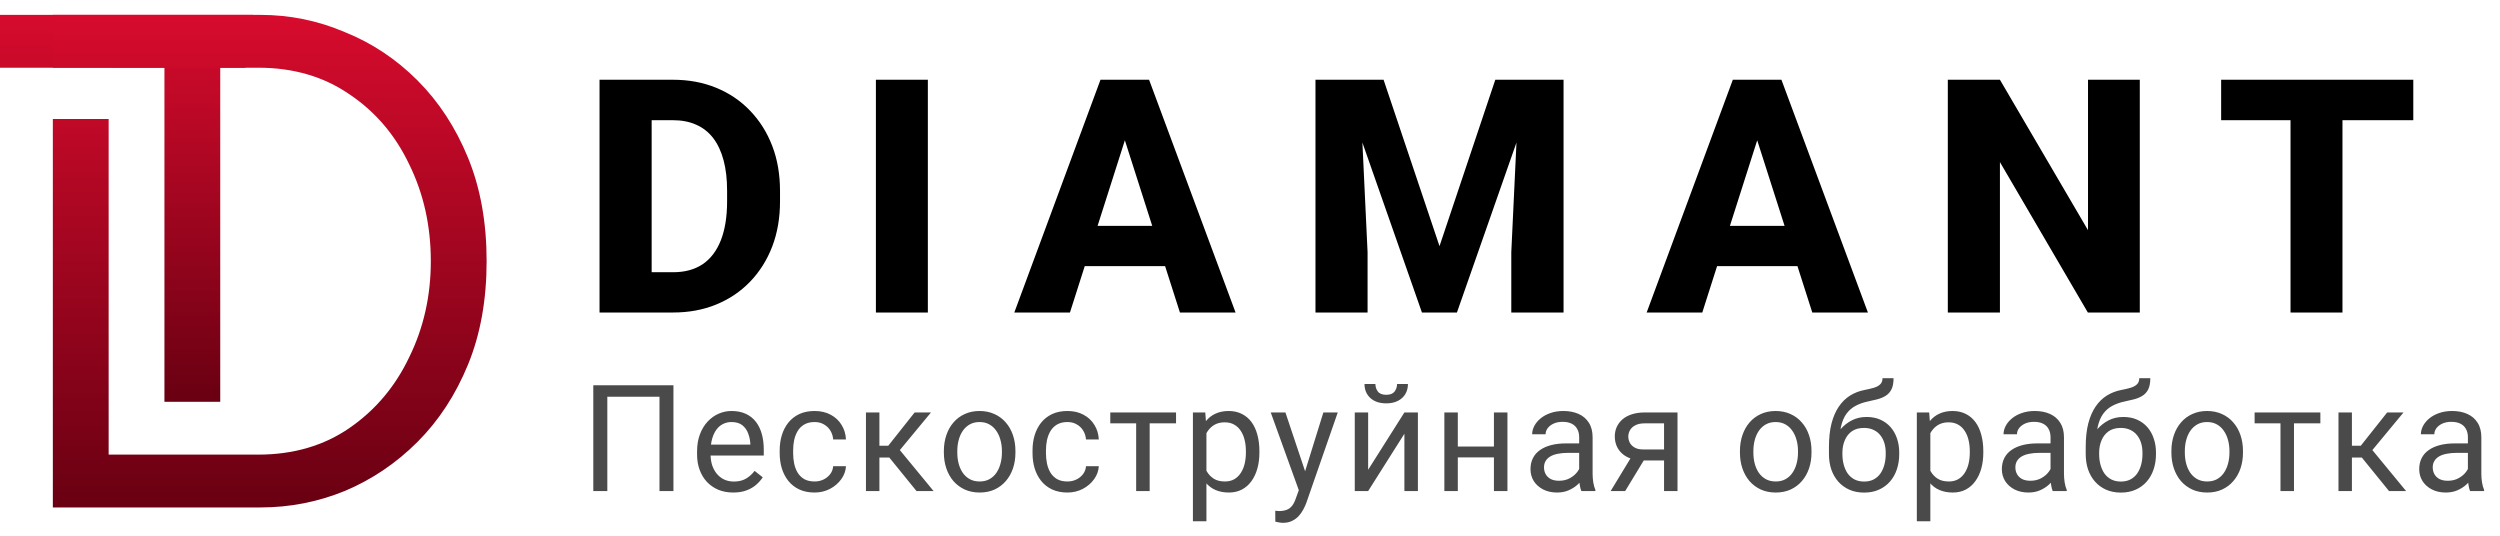
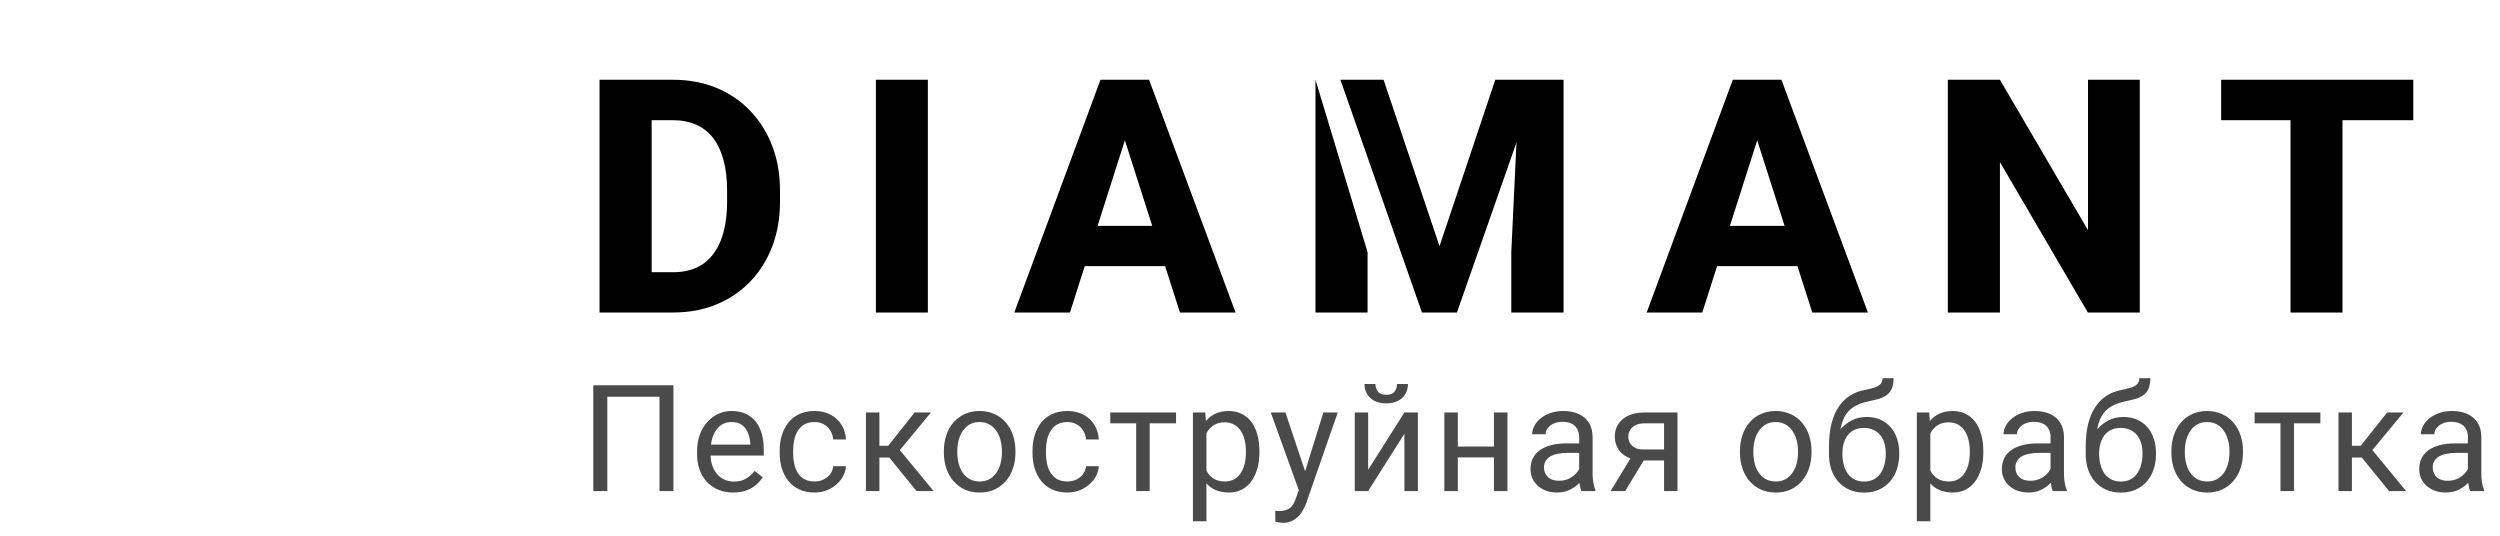
<svg xmlns="http://www.w3.org/2000/svg" width="168" height="36" viewBox="0 0 168 36" fill="none">
-   <path d="M45.241 21H41.804L41.825 18.293H45.241C46.022 18.293 46.681 18.114 47.218 17.756C47.755 17.391 48.163 16.854 48.442 16.145C48.722 15.428 48.861 14.558 48.861 13.534V12.815C48.861 12.041 48.783 11.361 48.625 10.773C48.467 10.179 48.235 9.681 47.927 9.28C47.619 8.879 47.236 8.578 46.777 8.378C46.326 8.177 45.807 8.077 45.22 8.077H41.739V5.359H45.22C46.28 5.359 47.246 5.538 48.12 5.896C49.001 6.255 49.76 6.767 50.398 7.433C51.042 8.099 51.54 8.886 51.891 9.796C52.242 10.705 52.417 11.719 52.417 12.836V13.534C52.417 14.644 52.242 15.658 51.891 16.574C51.54 17.484 51.042 18.271 50.398 18.938C49.76 19.596 49.005 20.105 48.131 20.463C47.257 20.821 46.294 21 45.241 21ZM43.791 5.359V21H40.289V5.359H43.791ZM62.352 5.359V21H58.861V5.359H62.352ZM75.94 8.335L71.901 21H68.162L73.953 5.359H76.316L75.94 8.335ZM79.291 21L75.242 8.335L74.823 5.359H77.218L83.03 21H79.291ZM79.12 15.178V17.885H70.966V15.178H79.12ZM90.075 5.359H92.976L96.735 16.542L100.484 5.359H103.385L97.906 21H95.554L90.075 5.359ZM88.4 5.359H91.354L91.901 16.95V21H88.4V5.359ZM102.106 5.359H105.071V21H101.559V16.95L102.106 5.359ZM118.433 8.335L114.394 21H110.656L116.446 5.359H118.809L118.433 8.335ZM121.785 21L117.735 8.335L117.316 5.359H119.712L125.523 21H121.785ZM121.613 15.178V17.885H113.46V15.178H121.613ZM143.794 5.359V21H140.303L134.395 10.892V21H130.893V5.359H134.395L140.314 15.468V5.359H143.794ZM157.414 5.359V21H153.923V5.359H157.414ZM162.173 5.359V8.077H149.261V5.359H162.173Z" fill="black" />
+   <path d="M45.241 21H41.804L41.825 18.293H45.241C46.022 18.293 46.681 18.114 47.218 17.756C47.755 17.391 48.163 16.854 48.442 16.145C48.722 15.428 48.861 14.558 48.861 13.534V12.815C48.861 12.041 48.783 11.361 48.625 10.773C48.467 10.179 48.235 9.681 47.927 9.28C47.619 8.879 47.236 8.578 46.777 8.378C46.326 8.177 45.807 8.077 45.22 8.077H41.739V5.359H45.22C46.28 5.359 47.246 5.538 48.12 5.896C49.001 6.255 49.76 6.767 50.398 7.433C51.042 8.099 51.54 8.886 51.891 9.796C52.242 10.705 52.417 11.719 52.417 12.836V13.534C52.417 14.644 52.242 15.658 51.891 16.574C51.54 17.484 51.042 18.271 50.398 18.938C49.76 19.596 49.005 20.105 48.131 20.463C47.257 20.821 46.294 21 45.241 21ZM43.791 5.359V21H40.289V5.359H43.791ZM62.352 5.359V21H58.861V5.359H62.352ZM75.94 8.335L71.901 21H68.162L73.953 5.359H76.316L75.94 8.335ZM79.291 21L75.242 8.335L74.823 5.359H77.218L83.03 21H79.291ZM79.12 15.178V17.885H70.966V15.178H79.12ZM90.075 5.359H92.976L96.735 16.542L100.484 5.359H103.385L97.906 21H95.554L90.075 5.359ZM88.4 5.359L91.901 16.95V21H88.4V5.359ZM102.106 5.359H105.071V21H101.559V16.95L102.106 5.359ZM118.433 8.335L114.394 21H110.656L116.446 5.359H118.809L118.433 8.335ZM121.785 21L117.735 8.335L117.316 5.359H119.712L125.523 21H121.785ZM121.613 15.178V17.885H113.46V15.178H121.613ZM143.794 5.359V21H140.303L134.395 10.892V21H130.893V5.359H134.395L140.314 15.468V5.359H143.794ZM157.414 5.359V21H153.923V5.359H157.414ZM162.173 5.359V8.077H149.261V5.359H162.173Z" fill="black" />
  <path d="M45.255 25.891V33H44.317V26.662H40.812V33H39.869V25.891H45.255ZM49.27 33.098C48.902 33.098 48.568 33.036 48.269 32.912C47.972 32.785 47.717 32.608 47.502 32.38C47.29 32.152 47.128 31.882 47.014 31.569C46.9 31.257 46.843 30.915 46.843 30.544V30.339C46.843 29.909 46.906 29.527 47.033 29.191C47.16 28.853 47.333 28.566 47.551 28.332C47.769 28.098 48.016 27.92 48.293 27.8C48.57 27.679 48.856 27.619 49.152 27.619C49.53 27.619 49.855 27.684 50.129 27.814C50.406 27.945 50.632 28.127 50.808 28.361C50.983 28.592 51.114 28.866 51.198 29.182C51.283 29.494 51.325 29.836 51.325 30.207V30.612H47.38V29.875H50.422V29.807C50.409 29.572 50.36 29.344 50.275 29.123C50.194 28.902 50.064 28.719 49.885 28.576C49.706 28.433 49.462 28.361 49.152 28.361C48.947 28.361 48.758 28.405 48.586 28.493C48.413 28.578 48.265 28.705 48.142 28.874C48.018 29.043 47.922 29.25 47.853 29.494C47.785 29.738 47.751 30.02 47.751 30.339V30.544C47.751 30.795 47.785 31.031 47.853 31.252C47.925 31.47 48.028 31.662 48.161 31.828C48.298 31.994 48.462 32.124 48.654 32.219C48.85 32.313 49.071 32.36 49.318 32.36C49.637 32.36 49.908 32.295 50.129 32.165C50.35 32.035 50.544 31.861 50.71 31.643L51.257 32.077C51.143 32.25 50.998 32.414 50.822 32.57C50.647 32.727 50.43 32.853 50.173 32.951C49.919 33.049 49.618 33.098 49.27 33.098ZM54.744 32.355C54.959 32.355 55.158 32.312 55.34 32.224C55.522 32.136 55.672 32.015 55.789 31.862C55.906 31.706 55.973 31.529 55.989 31.33H56.849C56.832 31.643 56.727 31.934 56.531 32.204C56.339 32.471 56.087 32.688 55.774 32.853C55.462 33.016 55.118 33.098 54.744 33.098C54.347 33.098 54 33.028 53.704 32.888C53.411 32.748 53.167 32.556 52.972 32.312C52.78 32.067 52.635 31.787 52.537 31.472C52.443 31.153 52.395 30.816 52.395 30.461V30.256C52.395 29.901 52.443 29.566 52.537 29.25C52.635 28.931 52.78 28.649 52.972 28.405C53.167 28.161 53.411 27.969 53.704 27.829C54 27.689 54.347 27.619 54.744 27.619C55.158 27.619 55.519 27.704 55.828 27.873C56.137 28.039 56.38 28.267 56.556 28.557C56.735 28.843 56.832 29.169 56.849 29.533H55.989C55.973 29.315 55.911 29.118 55.804 28.942C55.7 28.767 55.556 28.627 55.374 28.523C55.195 28.415 54.985 28.361 54.744 28.361C54.467 28.361 54.235 28.417 54.046 28.527C53.86 28.635 53.712 28.781 53.602 28.967C53.494 29.149 53.416 29.352 53.367 29.577C53.322 29.799 53.299 30.025 53.299 30.256V30.461C53.299 30.692 53.322 30.92 53.367 31.145C53.413 31.369 53.489 31.573 53.597 31.755C53.707 31.937 53.855 32.084 54.041 32.194C54.23 32.302 54.464 32.355 54.744 32.355ZM59.096 27.717V33H58.192V27.717H59.096ZM62.562 27.717L60.058 30.744H58.793L58.656 29.953H59.691L61.464 27.717H62.562ZM61.591 33L59.648 30.607L60.228 29.953L62.738 33H61.591ZM63.428 30.417V30.305C63.428 29.924 63.483 29.571 63.594 29.245C63.704 28.916 63.864 28.631 64.072 28.391C64.281 28.146 64.533 27.958 64.829 27.824C65.125 27.688 65.457 27.619 65.825 27.619C66.196 27.619 66.53 27.688 66.826 27.824C67.126 27.958 67.38 28.146 67.588 28.391C67.799 28.631 67.961 28.916 68.071 29.245C68.182 29.571 68.237 29.924 68.237 30.305V30.417C68.237 30.798 68.182 31.151 68.071 31.477C67.961 31.802 67.799 32.087 67.588 32.331C67.38 32.572 67.127 32.761 66.831 32.898C66.538 33.031 66.206 33.098 65.835 33.098C65.464 33.098 65.13 33.031 64.834 32.898C64.538 32.761 64.284 32.572 64.072 32.331C63.864 32.087 63.704 31.802 63.594 31.477C63.483 31.151 63.428 30.798 63.428 30.417ZM64.331 30.305V30.417C64.331 30.681 64.362 30.93 64.424 31.164C64.486 31.395 64.579 31.6 64.702 31.779C64.829 31.958 64.987 32.1 65.176 32.204C65.365 32.305 65.584 32.355 65.835 32.355C66.082 32.355 66.299 32.305 66.484 32.204C66.673 32.1 66.829 31.958 66.953 31.779C67.077 31.6 67.17 31.395 67.231 31.164C67.296 30.93 67.329 30.681 67.329 30.417V30.305C67.329 30.044 67.296 29.799 67.231 29.567C67.17 29.333 67.075 29.126 66.948 28.947C66.825 28.765 66.668 28.622 66.48 28.518C66.294 28.413 66.076 28.361 65.825 28.361C65.578 28.361 65.36 28.413 65.171 28.518C64.985 28.622 64.829 28.765 64.702 28.947C64.579 29.126 64.486 29.333 64.424 29.567C64.362 29.799 64.331 30.044 64.331 30.305ZM71.734 32.355C71.949 32.355 72.148 32.312 72.33 32.224C72.512 32.136 72.662 32.015 72.779 31.862C72.897 31.706 72.963 31.529 72.98 31.33H73.839C73.823 31.643 73.717 31.934 73.522 32.204C73.329 32.471 73.077 32.688 72.765 32.853C72.452 33.016 72.109 33.098 71.734 33.098C71.337 33.098 70.991 33.028 70.694 32.888C70.401 32.748 70.157 32.556 69.962 32.312C69.77 32.067 69.625 31.787 69.527 31.472C69.433 31.153 69.386 30.816 69.386 30.461V30.256C69.386 29.901 69.433 29.566 69.527 29.25C69.625 28.931 69.77 28.649 69.962 28.405C70.157 28.161 70.401 27.969 70.694 27.829C70.991 27.689 71.337 27.619 71.734 27.619C72.148 27.619 72.509 27.704 72.818 27.873C73.128 28.039 73.37 28.267 73.546 28.557C73.725 28.843 73.823 29.169 73.839 29.533H72.98C72.963 29.315 72.901 29.118 72.794 28.942C72.69 28.767 72.546 28.627 72.364 28.523C72.185 28.415 71.975 28.361 71.734 28.361C71.458 28.361 71.225 28.417 71.036 28.527C70.851 28.635 70.703 28.781 70.592 28.967C70.484 29.149 70.406 29.352 70.357 29.577C70.312 29.799 70.289 30.025 70.289 30.256V30.461C70.289 30.692 70.312 30.92 70.357 31.145C70.403 31.369 70.48 31.573 70.587 31.755C70.698 31.937 70.846 32.084 71.031 32.194C71.22 32.302 71.454 32.355 71.734 32.355ZM77.258 27.717V33H76.35V27.717H77.258ZM79.03 27.717V28.449H74.611V27.717H79.03ZM81.072 28.732V35.031H80.164V27.717H80.994L81.072 28.732ZM84.632 30.314V30.417C84.632 30.801 84.586 31.158 84.495 31.486C84.404 31.812 84.27 32.095 84.095 32.336C83.922 32.577 83.709 32.764 83.455 32.898C83.201 33.031 82.91 33.098 82.581 33.098C82.246 33.098 81.95 33.042 81.692 32.932C81.435 32.821 81.217 32.66 81.038 32.448C80.859 32.237 80.716 31.983 80.608 31.686C80.504 31.39 80.433 31.057 80.394 30.686V30.139C80.433 29.748 80.506 29.398 80.613 29.089C80.721 28.78 80.862 28.516 81.038 28.298C81.217 28.076 81.434 27.909 81.688 27.795C81.941 27.678 82.234 27.619 82.566 27.619C82.898 27.619 83.193 27.684 83.45 27.814C83.707 27.941 83.924 28.124 84.1 28.361C84.275 28.599 84.407 28.884 84.495 29.216C84.586 29.545 84.632 29.911 84.632 30.314ZM83.724 30.417V30.314C83.724 30.051 83.696 29.803 83.641 29.572C83.585 29.338 83.499 29.133 83.382 28.957C83.268 28.778 83.121 28.638 82.942 28.537C82.763 28.433 82.55 28.381 82.303 28.381C82.075 28.381 81.876 28.42 81.707 28.498C81.541 28.576 81.399 28.682 81.282 28.815C81.165 28.946 81.069 29.095 80.994 29.265C80.922 29.431 80.869 29.603 80.833 29.782V31.047C80.898 31.275 80.989 31.49 81.106 31.691C81.224 31.89 81.38 32.051 81.575 32.175C81.77 32.295 82.016 32.355 82.312 32.355C82.557 32.355 82.767 32.305 82.942 32.204C83.121 32.1 83.268 31.958 83.382 31.779C83.499 31.6 83.585 31.395 83.641 31.164C83.696 30.93 83.724 30.681 83.724 30.417ZM87.46 32.453L88.93 27.717H89.897L87.777 33.815C87.728 33.946 87.663 34.086 87.582 34.235C87.504 34.388 87.403 34.533 87.279 34.67C87.156 34.807 87.006 34.917 86.83 35.002C86.658 35.09 86.451 35.134 86.21 35.134C86.138 35.134 86.047 35.124 85.936 35.105C85.826 35.085 85.748 35.069 85.702 35.056L85.697 34.323C85.723 34.327 85.764 34.33 85.819 34.333C85.878 34.34 85.919 34.343 85.941 34.343C86.147 34.343 86.321 34.315 86.464 34.26C86.607 34.208 86.728 34.118 86.825 33.991C86.926 33.867 87.012 33.697 87.084 33.478L87.46 32.453ZM86.381 27.717L87.753 31.818L87.987 32.77L87.338 33.102L85.394 27.717H86.381ZM91.939 31.569L94.375 27.717H95.283V33H94.375V29.148L91.939 33H91.04V27.717H91.939V31.569ZM93.882 25.803H94.614C94.614 26.057 94.556 26.283 94.439 26.481C94.321 26.677 94.154 26.83 93.936 26.94C93.717 27.051 93.459 27.106 93.159 27.106C92.707 27.106 92.349 26.986 92.085 26.745C91.825 26.501 91.694 26.187 91.694 25.803H92.427C92.427 25.995 92.482 26.164 92.593 26.311C92.704 26.457 92.892 26.53 93.159 26.53C93.42 26.53 93.605 26.457 93.716 26.311C93.826 26.164 93.882 25.995 93.882 25.803ZM100.567 30.007V30.739H97.774V30.007H100.567ZM97.965 27.717V33H97.061V27.717H97.965ZM101.3 27.717V33H100.392V27.717H101.3ZM106.12 32.097V29.377C106.12 29.169 106.078 28.988 105.993 28.835C105.912 28.679 105.788 28.558 105.622 28.474C105.456 28.389 105.251 28.347 105.007 28.347C104.779 28.347 104.579 28.386 104.406 28.464C104.237 28.542 104.104 28.645 104.006 28.771C103.911 28.898 103.864 29.035 103.864 29.182H102.961C102.961 28.993 103.01 28.806 103.107 28.62C103.205 28.435 103.345 28.267 103.527 28.117C103.713 27.964 103.934 27.844 104.191 27.756C104.452 27.665 104.742 27.619 105.061 27.619C105.445 27.619 105.783 27.684 106.076 27.814C106.372 27.945 106.604 28.142 106.77 28.405C106.939 28.666 107.023 28.993 107.023 29.387V31.848C107.023 32.023 107.038 32.211 107.067 32.409C107.1 32.608 107.147 32.779 107.209 32.922V33H106.267C106.221 32.896 106.185 32.758 106.159 32.585C106.133 32.409 106.12 32.246 106.12 32.097ZM106.276 29.797L106.286 30.432H105.373C105.116 30.432 104.886 30.453 104.685 30.495C104.483 30.534 104.313 30.594 104.177 30.676C104.04 30.757 103.936 30.86 103.864 30.983C103.793 31.104 103.757 31.245 103.757 31.408C103.757 31.574 103.794 31.726 103.869 31.862C103.944 31.999 104.056 32.108 104.206 32.19C104.359 32.268 104.546 32.307 104.768 32.307C105.044 32.307 105.288 32.248 105.5 32.131C105.712 32.014 105.879 31.87 106.003 31.701C106.13 31.532 106.198 31.367 106.208 31.208L106.594 31.643C106.571 31.779 106.509 31.931 106.408 32.097C106.307 32.263 106.172 32.422 106.003 32.575C105.837 32.725 105.638 32.85 105.407 32.951C105.179 33.049 104.922 33.098 104.636 33.098C104.278 33.098 103.964 33.028 103.693 32.888C103.426 32.748 103.218 32.56 103.068 32.326C102.922 32.089 102.849 31.823 102.849 31.53C102.849 31.247 102.904 30.998 103.015 30.783C103.125 30.565 103.285 30.384 103.493 30.241C103.701 30.095 103.952 29.984 104.245 29.909C104.538 29.834 104.865 29.797 105.227 29.797H106.276ZM109.764 30.48H110.74L109.212 33H108.235L109.764 30.48ZM110.521 27.717H112.728V33H111.824V28.449H110.521C110.263 28.449 110.053 28.493 109.891 28.581C109.728 28.666 109.609 28.776 109.534 28.913C109.459 29.05 109.422 29.191 109.422 29.338C109.422 29.481 109.456 29.619 109.524 29.753C109.593 29.883 109.7 29.991 109.847 30.075C109.993 30.16 110.182 30.202 110.413 30.202H112.068V30.944H110.413C110.11 30.944 109.842 30.904 109.607 30.822C109.373 30.741 109.174 30.629 109.012 30.485C108.849 30.339 108.725 30.168 108.641 29.973C108.556 29.774 108.514 29.559 108.514 29.328C108.514 29.097 108.558 28.884 108.646 28.689C108.737 28.493 108.867 28.322 109.036 28.176C109.209 28.029 109.419 27.917 109.666 27.839C109.917 27.758 110.201 27.717 110.521 27.717ZM116.924 30.417V30.305C116.924 29.924 116.979 29.571 117.09 29.245C117.201 28.916 117.36 28.631 117.568 28.391C117.777 28.146 118.029 27.958 118.325 27.824C118.621 27.688 118.953 27.619 119.321 27.619C119.692 27.619 120.026 27.688 120.322 27.824C120.622 27.958 120.876 28.146 121.084 28.391C121.296 28.631 121.457 28.916 121.567 29.245C121.678 29.571 121.733 29.924 121.733 30.305V30.417C121.733 30.798 121.678 31.151 121.567 31.477C121.457 31.802 121.296 32.087 121.084 32.331C120.876 32.572 120.623 32.761 120.327 32.898C120.034 33.031 119.702 33.098 119.331 33.098C118.96 33.098 118.626 33.031 118.33 32.898C118.034 32.761 117.78 32.572 117.568 32.331C117.36 32.087 117.201 31.802 117.09 31.477C116.979 31.151 116.924 30.798 116.924 30.417ZM117.827 30.305V30.417C117.827 30.681 117.858 30.93 117.92 31.164C117.982 31.395 118.075 31.6 118.198 31.779C118.325 31.958 118.483 32.1 118.672 32.204C118.861 32.305 119.08 32.355 119.331 32.355C119.578 32.355 119.795 32.305 119.98 32.204C120.169 32.1 120.326 31.958 120.449 31.779C120.573 31.6 120.666 31.395 120.728 31.164C120.793 30.93 120.825 30.681 120.825 30.417V30.305C120.825 30.044 120.793 29.799 120.728 29.567C120.666 29.333 120.571 29.126 120.444 28.947C120.321 28.765 120.164 28.622 119.976 28.518C119.79 28.413 119.572 28.361 119.321 28.361C119.074 28.361 118.856 28.413 118.667 28.518C118.481 28.622 118.325 28.765 118.198 28.947C118.075 29.126 117.982 29.333 117.92 29.567C117.858 29.799 117.827 30.044 117.827 30.305ZM126.505 25.417H127.247C127.247 25.736 127.198 25.99 127.101 26.179C127.003 26.364 126.869 26.508 126.7 26.608C126.534 26.709 126.345 26.786 126.134 26.838C125.925 26.89 125.709 26.94 125.484 26.989C125.204 27.048 124.944 27.141 124.703 27.268C124.465 27.391 124.26 27.567 124.088 27.795C123.919 28.023 123.793 28.319 123.712 28.684C123.634 29.048 123.613 29.499 123.648 30.036V30.485H122.906V30.036C122.906 29.434 122.963 28.908 123.077 28.459C123.194 28.01 123.359 27.631 123.57 27.321C123.782 27.012 124.033 26.766 124.322 26.584C124.615 26.402 124.938 26.276 125.289 26.208C125.543 26.159 125.761 26.107 125.943 26.052C126.126 25.993 126.264 25.915 126.358 25.817C126.456 25.72 126.505 25.586 126.505 25.417ZM125.436 28.02C125.781 28.02 126.088 28.08 126.358 28.2C126.629 28.321 126.858 28.488 127.047 28.703C127.236 28.918 127.379 29.172 127.477 29.465C127.577 29.755 127.628 30.07 127.628 30.412V30.52C127.628 30.887 127.574 31.229 127.467 31.545C127.363 31.857 127.208 32.131 127.003 32.365C126.801 32.596 126.554 32.777 126.261 32.907C125.971 33.037 125.641 33.102 125.27 33.102C124.898 33.102 124.566 33.037 124.273 32.907C123.984 32.777 123.736 32.596 123.531 32.365C123.326 32.131 123.17 31.857 123.062 31.545C122.958 31.229 122.906 30.887 122.906 30.52V30.412C122.906 30.331 122.921 30.251 122.95 30.173C122.979 30.095 123.015 30.015 123.058 29.934C123.103 29.852 123.144 29.766 123.18 29.675C123.3 29.382 123.465 29.11 123.673 28.859C123.884 28.609 124.137 28.407 124.43 28.254C124.726 28.098 125.061 28.02 125.436 28.02ZM125.26 28.757C124.928 28.757 124.654 28.833 124.439 28.986C124.228 29.139 124.07 29.343 123.966 29.597C123.862 29.847 123.81 30.119 123.81 30.412V30.52C123.81 30.767 123.839 31.001 123.897 31.223C123.956 31.444 124.044 31.641 124.161 31.814C124.282 31.983 124.433 32.116 124.615 32.214C124.801 32.312 125.019 32.36 125.27 32.36C125.52 32.36 125.737 32.312 125.919 32.214C126.101 32.116 126.251 31.983 126.368 31.814C126.485 31.641 126.573 31.444 126.632 31.223C126.69 31.001 126.72 30.767 126.72 30.52V30.412C126.72 30.191 126.69 29.981 126.632 29.782C126.573 29.584 126.484 29.408 126.363 29.255C126.246 29.102 126.095 28.981 125.909 28.894C125.727 28.802 125.51 28.757 125.26 28.757ZM129.719 28.732V35.031H128.811V27.717H129.641L129.719 28.732ZM133.278 30.314V30.417C133.278 30.801 133.233 31.158 133.142 31.486C133.05 31.812 132.917 32.095 132.741 32.336C132.569 32.577 132.355 32.764 132.102 32.898C131.848 33.031 131.556 33.098 131.228 33.098C130.892 33.098 130.596 33.042 130.339 32.932C130.082 32.821 129.864 32.66 129.685 32.448C129.506 32.237 129.362 31.983 129.255 31.686C129.151 31.39 129.079 31.057 129.04 30.686V30.139C129.079 29.748 129.152 29.398 129.26 29.089C129.367 28.78 129.509 28.516 129.685 28.298C129.864 28.076 130.08 27.909 130.334 27.795C130.588 27.678 130.881 27.619 131.213 27.619C131.545 27.619 131.84 27.684 132.097 27.814C132.354 27.941 132.57 28.124 132.746 28.361C132.922 28.599 133.054 28.884 133.142 29.216C133.233 29.545 133.278 29.911 133.278 30.314ZM132.37 30.417V30.314C132.37 30.051 132.342 29.803 132.287 29.572C132.232 29.338 132.146 29.133 132.028 28.957C131.914 28.778 131.768 28.638 131.589 28.537C131.41 28.433 131.197 28.381 130.949 28.381C130.721 28.381 130.523 28.42 130.354 28.498C130.188 28.576 130.046 28.682 129.929 28.815C129.812 28.946 129.715 29.095 129.641 29.265C129.569 29.431 129.515 29.603 129.479 29.782V31.047C129.545 31.275 129.636 31.49 129.753 31.691C129.87 31.89 130.026 32.051 130.222 32.175C130.417 32.295 130.663 32.355 130.959 32.355C131.203 32.355 131.413 32.305 131.589 32.204C131.768 32.1 131.914 31.958 132.028 31.779C132.146 31.6 132.232 31.395 132.287 31.164C132.342 30.93 132.37 30.681 132.37 30.417ZM137.796 32.097V29.377C137.796 29.169 137.754 28.988 137.669 28.835C137.588 28.679 137.464 28.558 137.298 28.474C137.132 28.389 136.927 28.347 136.683 28.347C136.455 28.347 136.255 28.386 136.082 28.464C135.913 28.542 135.779 28.645 135.682 28.771C135.587 28.898 135.54 29.035 135.54 29.182H134.637C134.637 28.993 134.686 28.806 134.783 28.62C134.881 28.435 135.021 28.267 135.203 28.117C135.389 27.964 135.61 27.844 135.867 27.756C136.128 27.665 136.417 27.619 136.736 27.619C137.12 27.619 137.459 27.684 137.752 27.814C138.048 27.945 138.279 28.142 138.445 28.405C138.615 28.666 138.699 28.993 138.699 29.387V31.848C138.699 32.023 138.714 32.211 138.743 32.409C138.776 32.608 138.823 32.779 138.885 32.922V33H137.942C137.897 32.896 137.861 32.758 137.835 32.585C137.809 32.409 137.796 32.246 137.796 32.097ZM137.952 29.797L137.962 30.432H137.049C136.792 30.432 136.562 30.453 136.36 30.495C136.159 30.534 135.989 30.594 135.853 30.676C135.716 30.757 135.612 30.86 135.54 30.983C135.468 31.104 135.433 31.245 135.433 31.408C135.433 31.574 135.47 31.726 135.545 31.862C135.62 31.999 135.732 32.108 135.882 32.19C136.035 32.268 136.222 32.307 136.443 32.307C136.72 32.307 136.964 32.248 137.176 32.131C137.387 32.014 137.555 31.87 137.679 31.701C137.806 31.532 137.874 31.367 137.884 31.208L138.27 31.643C138.247 31.779 138.185 31.931 138.084 32.097C137.983 32.263 137.848 32.422 137.679 32.575C137.513 32.725 137.314 32.85 137.083 32.951C136.855 33.049 136.598 33.098 136.312 33.098C135.953 33.098 135.639 33.028 135.369 32.888C135.102 32.748 134.894 32.56 134.744 32.326C134.598 32.089 134.524 31.823 134.524 31.53C134.524 31.247 134.58 30.998 134.69 30.783C134.801 30.565 134.961 30.384 135.169 30.241C135.377 30.095 135.628 29.984 135.921 29.909C136.214 29.834 136.541 29.797 136.902 29.797H137.952ZM143.759 25.417H144.501C144.501 25.736 144.452 25.99 144.354 26.179C144.257 26.364 144.123 26.508 143.954 26.608C143.788 26.709 143.599 26.786 143.388 26.838C143.179 26.89 142.963 26.94 142.738 26.989C142.458 27.048 142.198 27.141 141.957 27.268C141.719 27.391 141.514 27.567 141.342 27.795C141.173 28.023 141.047 28.319 140.966 28.684C140.888 29.048 140.867 29.499 140.902 30.036V30.485H140.16V30.036C140.16 29.434 140.217 28.908 140.331 28.459C140.448 28.01 140.613 27.631 140.824 27.321C141.036 27.012 141.286 26.766 141.576 26.584C141.869 26.402 142.191 26.276 142.543 26.208C142.797 26.159 143.015 26.107 143.197 26.052C143.38 25.993 143.518 25.915 143.612 25.817C143.71 25.72 143.759 25.586 143.759 25.417ZM142.689 28.02C143.035 28.02 143.342 28.08 143.612 28.2C143.882 28.321 144.112 28.488 144.301 28.703C144.49 28.918 144.633 29.172 144.73 29.465C144.831 29.755 144.882 30.07 144.882 30.412V30.52C144.882 30.887 144.828 31.229 144.721 31.545C144.617 31.857 144.462 32.131 144.257 32.365C144.055 32.596 143.808 32.777 143.515 32.907C143.225 33.037 142.895 33.102 142.523 33.102C142.152 33.102 141.82 33.037 141.527 32.907C141.238 32.777 140.99 32.596 140.785 32.365C140.58 32.131 140.424 31.857 140.316 31.545C140.212 31.229 140.16 30.887 140.16 30.52V30.412C140.16 30.331 140.175 30.251 140.204 30.173C140.233 30.095 140.269 30.015 140.312 29.934C140.357 29.852 140.398 29.766 140.434 29.675C140.554 29.382 140.718 29.11 140.927 28.859C141.138 28.609 141.391 28.407 141.684 28.254C141.98 28.098 142.315 28.02 142.689 28.02ZM142.514 28.757C142.182 28.757 141.908 28.833 141.693 28.986C141.482 29.139 141.324 29.343 141.22 29.597C141.116 29.847 141.063 30.119 141.063 30.412V30.52C141.063 30.767 141.093 31.001 141.151 31.223C141.21 31.444 141.298 31.641 141.415 31.814C141.535 31.983 141.687 32.116 141.869 32.214C142.055 32.312 142.273 32.36 142.523 32.36C142.774 32.36 142.991 32.312 143.173 32.214C143.355 32.116 143.505 31.983 143.622 31.814C143.739 31.641 143.827 31.444 143.886 31.223C143.944 31.001 143.974 30.767 143.974 30.52V30.412C143.974 30.191 143.944 29.981 143.886 29.782C143.827 29.584 143.738 29.408 143.617 29.255C143.5 29.102 143.349 28.981 143.163 28.894C142.981 28.802 142.764 28.757 142.514 28.757ZM145.918 30.417V30.305C145.918 29.924 145.973 29.571 146.084 29.245C146.195 28.916 146.354 28.631 146.562 28.391C146.771 28.146 147.023 27.958 147.319 27.824C147.616 27.688 147.948 27.619 148.315 27.619C148.687 27.619 149.02 27.688 149.316 27.824C149.616 27.958 149.87 28.146 150.078 28.391C150.29 28.631 150.451 28.916 150.562 29.245C150.672 29.571 150.728 29.924 150.728 30.305V30.417C150.728 30.798 150.672 31.151 150.562 31.477C150.451 31.802 150.29 32.087 150.078 32.331C149.87 32.572 149.618 32.761 149.321 32.898C149.028 33.031 148.696 33.098 148.325 33.098C147.954 33.098 147.62 33.031 147.324 32.898C147.028 32.761 146.774 32.572 146.562 32.331C146.354 32.087 146.195 31.802 146.084 31.477C145.973 31.151 145.918 30.798 145.918 30.417ZM146.821 30.305V30.417C146.821 30.681 146.852 30.93 146.914 31.164C146.976 31.395 147.069 31.6 147.192 31.779C147.319 31.958 147.477 32.1 147.666 32.204C147.855 32.305 148.075 32.355 148.325 32.355C148.573 32.355 148.789 32.305 148.975 32.204C149.163 32.1 149.32 31.958 149.443 31.779C149.567 31.6 149.66 31.395 149.722 31.164C149.787 30.93 149.819 30.681 149.819 30.417V30.305C149.819 30.044 149.787 29.799 149.722 29.567C149.66 29.333 149.565 29.126 149.438 28.947C149.315 28.765 149.159 28.622 148.97 28.518C148.784 28.413 148.566 28.361 148.315 28.361C148.068 28.361 147.85 28.413 147.661 28.518C147.476 28.622 147.319 28.765 147.192 28.947C147.069 29.126 146.976 29.333 146.914 29.567C146.852 29.799 146.821 30.044 146.821 30.305ZM154.156 27.717V33H153.248V27.717H154.156ZM155.929 27.717V28.449H151.51V27.717H155.929ZM158.049 27.717V33H157.146V27.717H158.049ZM161.516 27.717L159.011 30.744H157.746L157.609 29.953H158.645L160.417 27.717H161.516ZM160.544 33L158.601 30.607L159.182 29.953L161.691 33H160.544ZM165.843 32.097V29.377C165.843 29.169 165.8 28.988 165.716 28.835C165.634 28.679 165.511 28.558 165.345 28.474C165.179 28.389 164.974 28.347 164.729 28.347C164.502 28.347 164.301 28.386 164.129 28.464C163.96 28.542 163.826 28.645 163.729 28.771C163.634 28.898 163.587 29.035 163.587 29.182H162.684C162.684 28.993 162.732 28.806 162.83 28.62C162.928 28.435 163.068 28.267 163.25 28.117C163.436 27.964 163.657 27.844 163.914 27.756C164.174 27.665 164.464 27.619 164.783 27.619C165.167 27.619 165.506 27.684 165.799 27.814C166.095 27.945 166.326 28.142 166.492 28.405C166.661 28.666 166.746 28.993 166.746 29.387V31.848C166.746 32.023 166.761 32.211 166.79 32.409C166.823 32.608 166.87 32.779 166.932 32.922V33H165.989C165.944 32.896 165.908 32.758 165.882 32.585C165.856 32.409 165.843 32.246 165.843 32.097ZM165.999 29.797L166.009 30.432H165.096C164.839 30.432 164.609 30.453 164.407 30.495C164.205 30.534 164.036 30.594 163.899 30.676C163.763 30.757 163.659 30.86 163.587 30.983C163.515 31.104 163.479 31.245 163.479 31.408C163.479 31.574 163.517 31.726 163.592 31.862C163.667 31.999 163.779 32.108 163.929 32.19C164.082 32.268 164.269 32.307 164.49 32.307C164.767 32.307 165.011 32.248 165.223 32.131C165.434 32.014 165.602 31.87 165.726 31.701C165.853 31.532 165.921 31.367 165.931 31.208L166.316 31.643C166.294 31.779 166.232 31.931 166.131 32.097C166.03 32.263 165.895 32.422 165.726 32.575C165.56 32.725 165.361 32.85 165.13 32.951C164.902 33.049 164.645 33.098 164.358 33.098C164 33.098 163.686 33.028 163.416 32.888C163.149 32.748 162.941 32.56 162.791 32.326C162.645 32.089 162.571 31.823 162.571 31.53C162.571 31.247 162.627 30.998 162.737 30.783C162.848 30.565 163.007 30.384 163.216 30.241C163.424 30.095 163.675 29.984 163.968 29.909C164.261 29.834 164.588 29.797 164.949 29.797H165.999Z" fill="#4A4A4A" />
-   <path d="M11.05 27V4.55H0V1H17L16.5 4.55H14.8V27H11.05Z" fill="url(#paint0_linear_9416_159)" />
-   <path fill-rule="evenodd" clip-rule="evenodd" d="M3.551 8.1V34.1H17.501C19.467 34.1 21.351 33.733 23.151 33C24.984 32.233 26.617 31.133 28.051 29.7C29.484 28.267 30.617 26.533 31.451 24.5C32.284 22.467 32.701 20.15 32.701 17.55C32.701 14.95 32.284 12.633 31.451 10.6C30.617 8.567 29.484 6.833 28.051 5.4C26.617 3.967 24.984 2.883 23.151 2.15C21.351 1.383 19.467 1 17.501 1H3.551V4.549H7.5V4.55H17.351C19.717 4.55 21.767 5.15 23.501 6.35C25.234 7.517 26.567 9.083 27.501 11.05C28.467 13.017 28.951 15.183 28.951 17.55C28.951 19.883 28.467 22.033 27.501 24C26.567 25.967 25.234 27.55 23.501 28.75C21.767 29.95 19.717 30.55 17.351 30.55H7.301V8.1V7.999H3.551V8.1Z" fill="url(#paint1_linear_9416_159)" />
  <defs>
    <linearGradient id="paint0_linear_9416_159" x1="8.5" y1="1" x2="8.5" y2="27" gradientUnits="userSpaceOnUse">
      <stop stop-color="#D70B2D" />
      <stop offset="1" stop-color="#690012" />
    </linearGradient>
    <linearGradient id="paint1_linear_9416_159" x1="18.126" y1="1" x2="18.126" y2="34.1" gradientUnits="userSpaceOnUse">
      <stop stop-color="#D70B2D" />
      <stop offset="1" stop-color="#690012" />
    </linearGradient>
  </defs>
</svg>